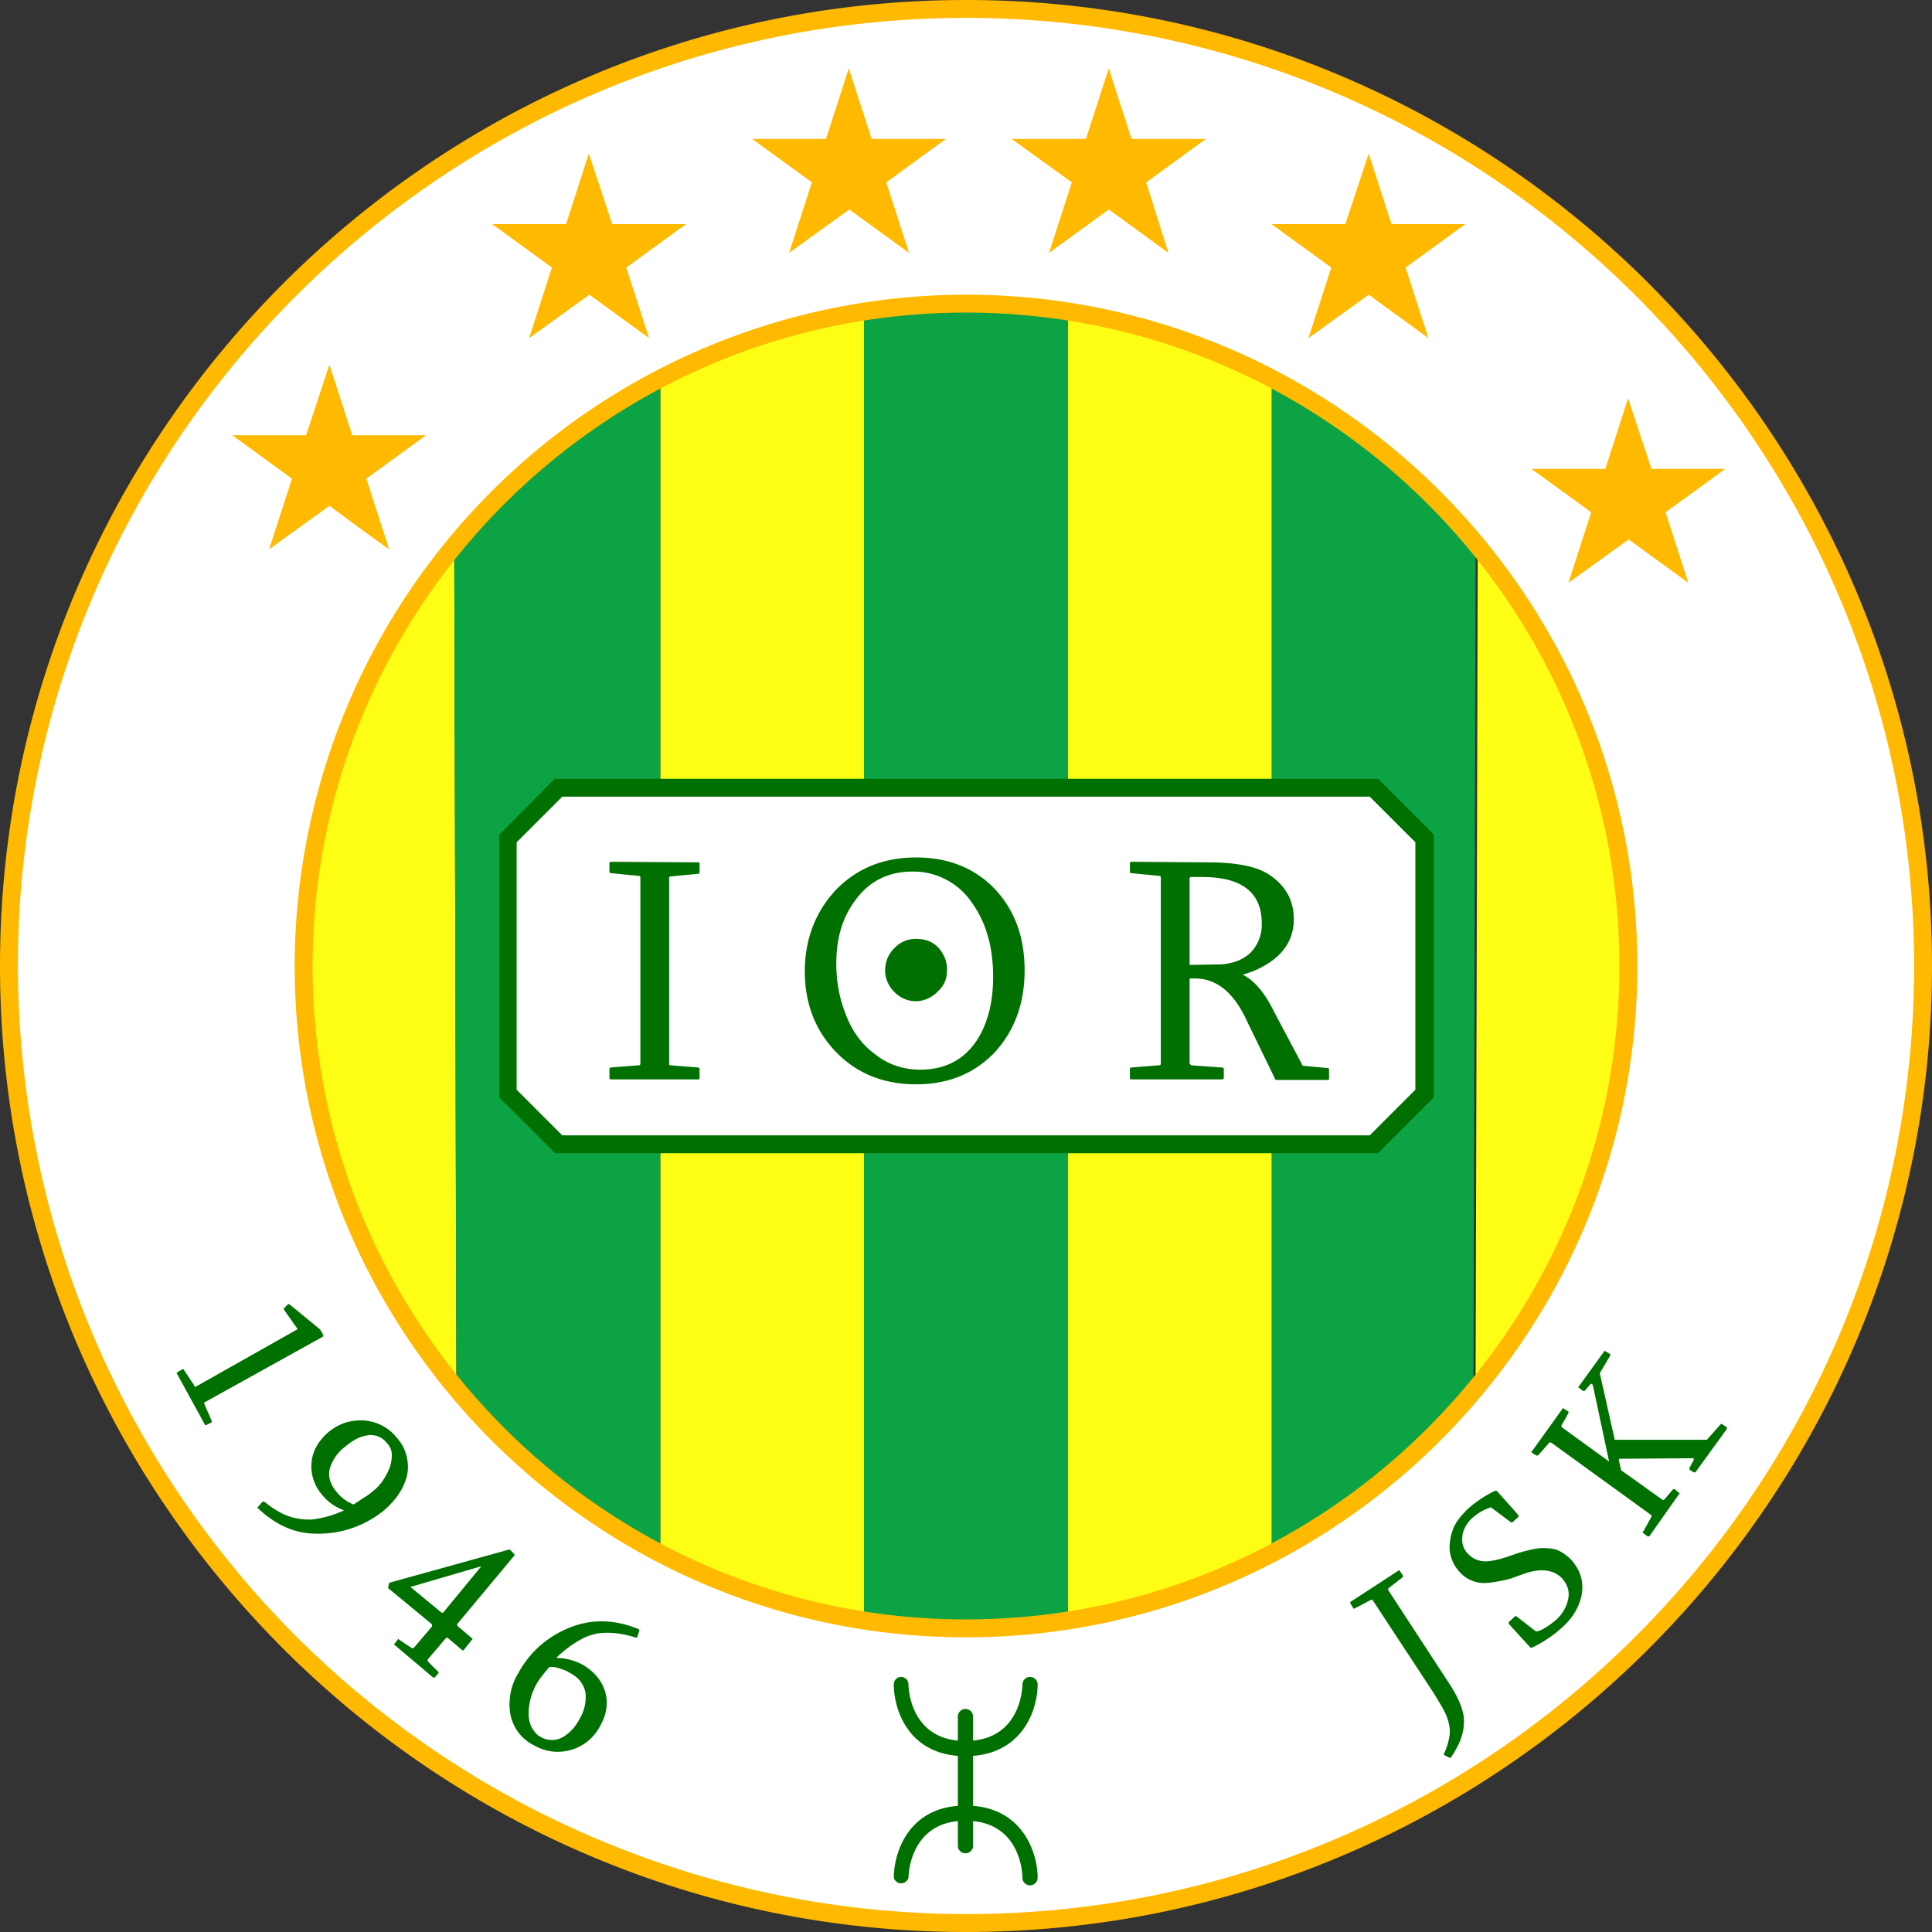
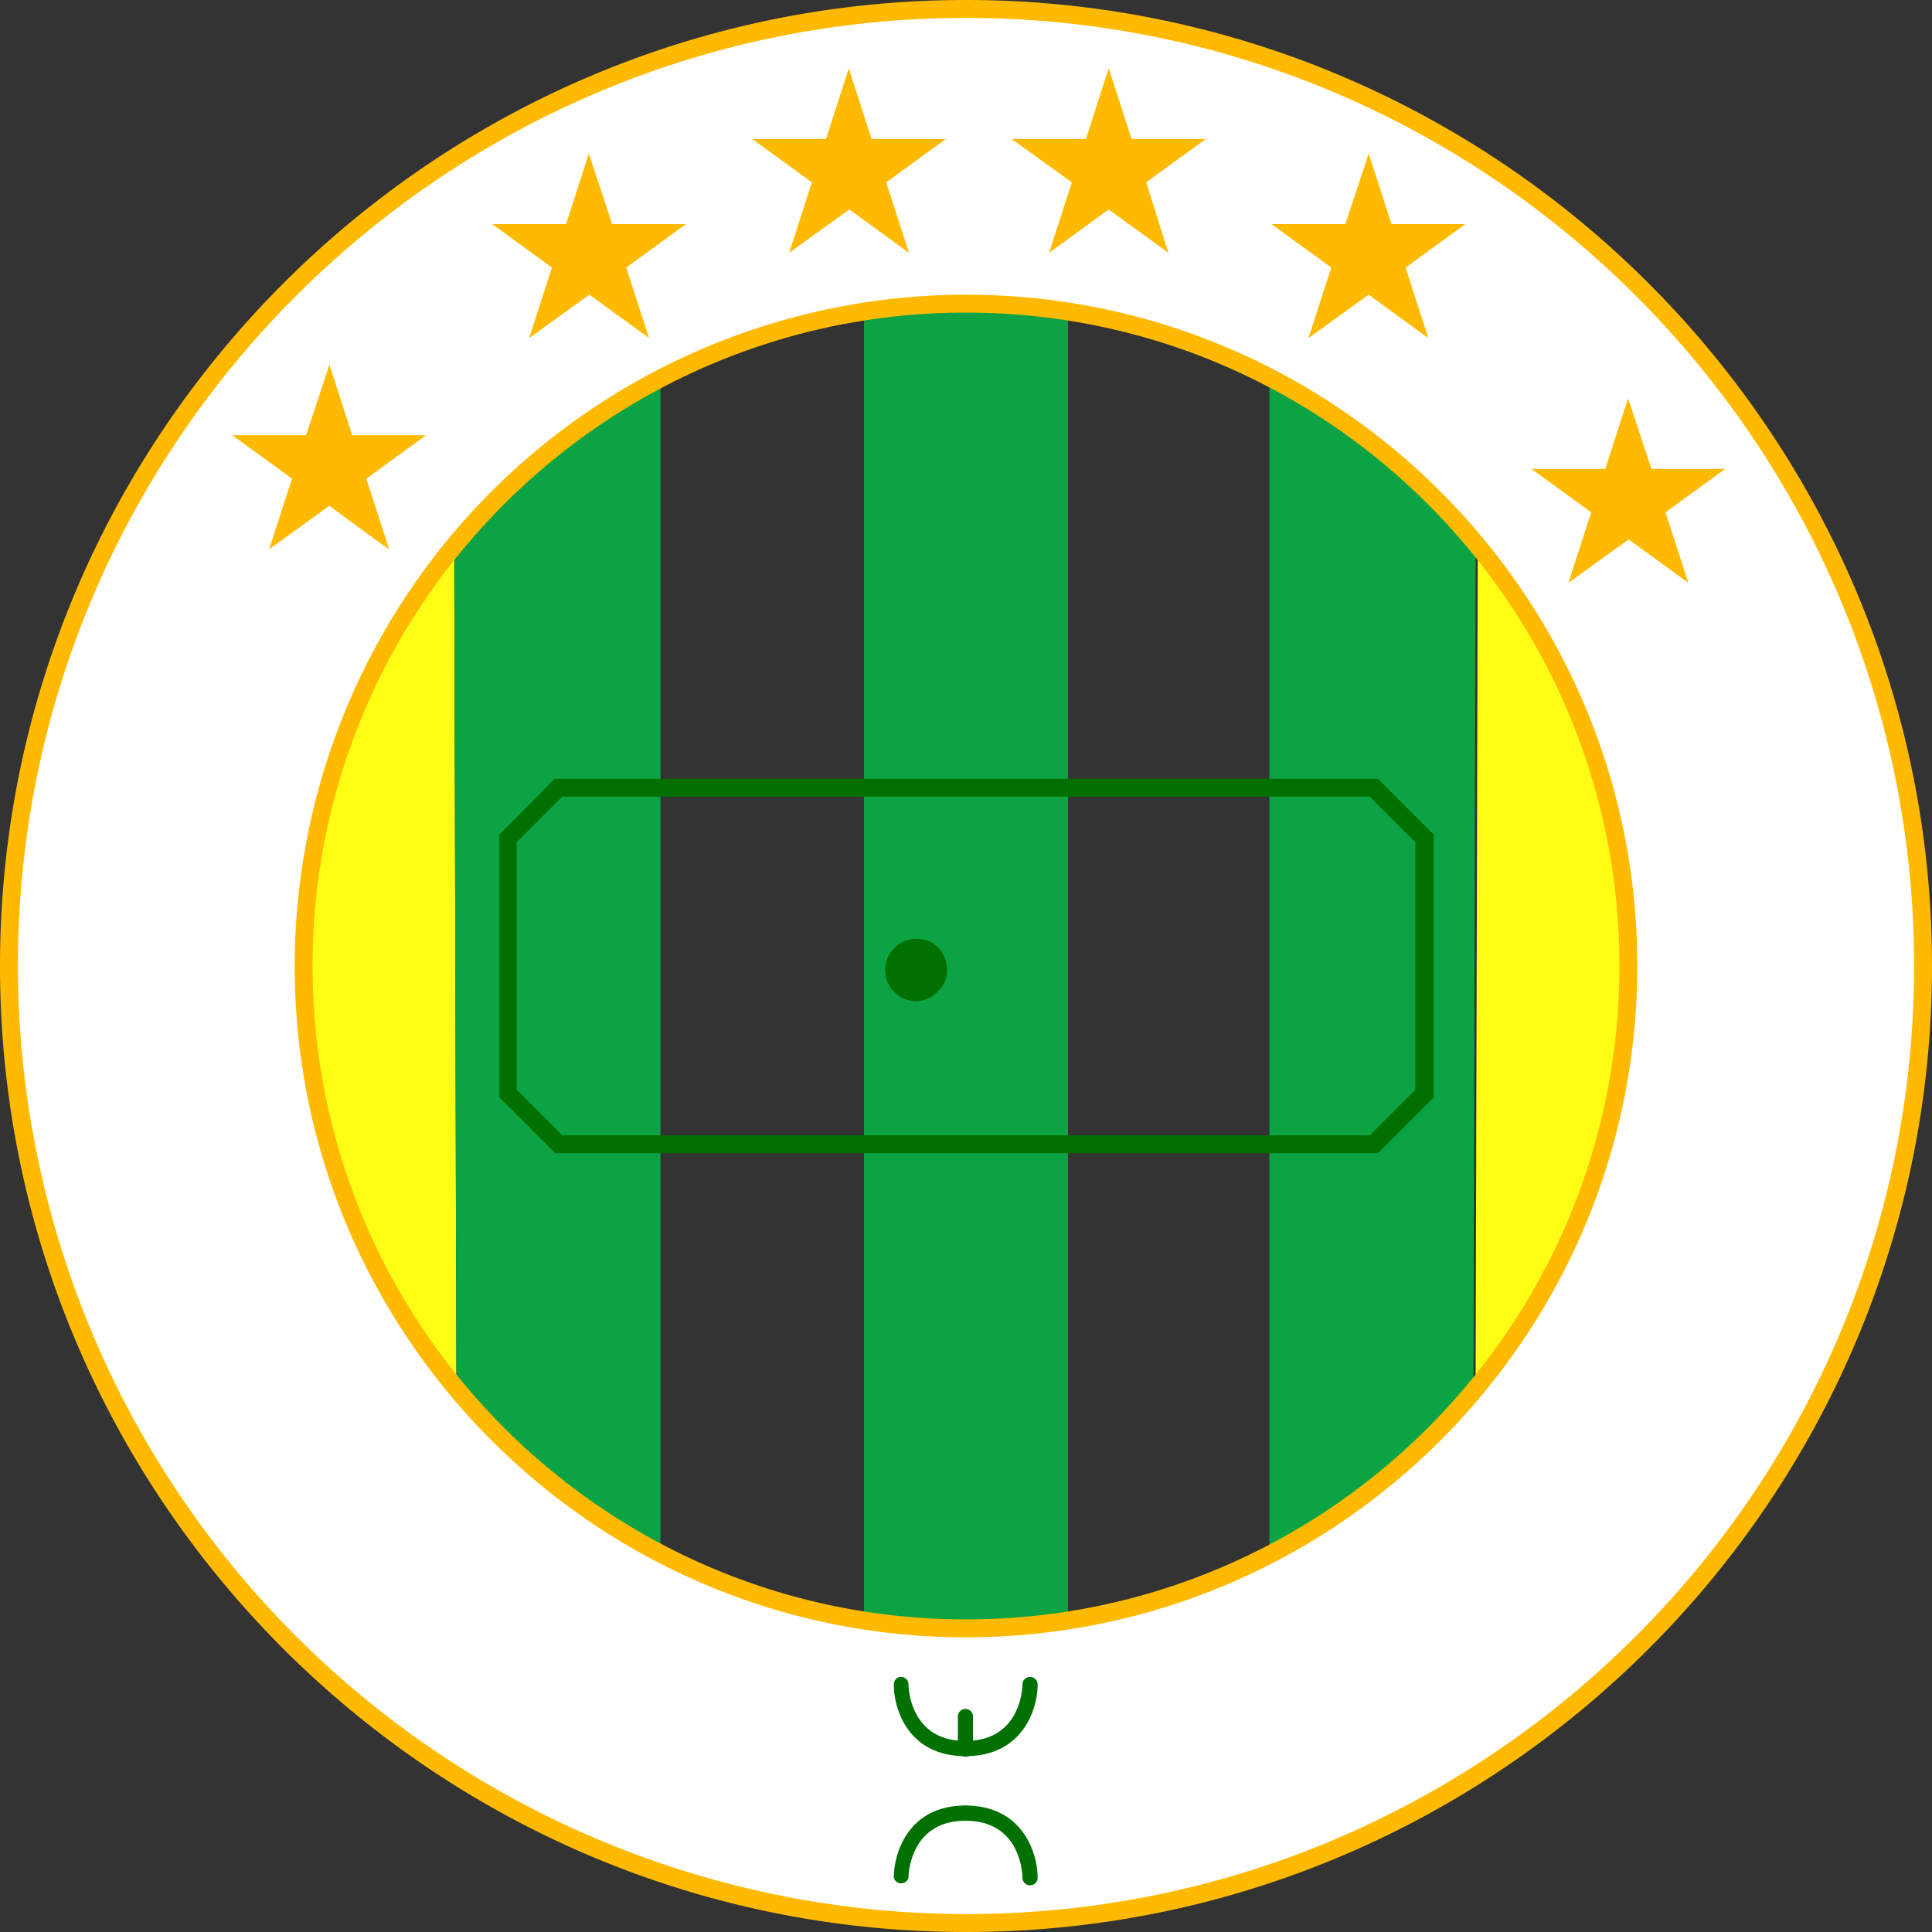
<svg xmlns="http://www.w3.org/2000/svg" fill="none" height="356" width="356">
  <rect width="100%" height="100%" fill="#333333" stroke="none" />
  <path d="m178 300a122 122 0 1 1 0-244 122 122 0 0 1 0 244zm0-298.3a176.3 176.3 0 1 0 0 352.6 176.3 176.3 0 0 0 0-352.6z" fill="#fff" />
  <path d="m84.1 256a121.5 121.5 0 0 1 -.4-155.5zm187.8 0a121.5 121.5 0 0 0 .4-155.5z" fill="#fefe14" />
  <path d="m84.1 256c10.4 12.4 23.1 22.7 37.6 30.3v-216.6a122.6 122.6 0 0 0 -38 30.8zm187.4 0a122.6 122.6 0 0 1 -37.6 30.3v-216.6a122.6 122.6 0 0 1 38 30.8z" fill="#0ca345" />
-   <path d="m159.2 298.6c-13.3-2-26-6.3-37.5-12.3v-216.6c11.5-6 24.2-10.2 37.5-12.3zm37.6 0c13.3-2 26-6.3 37.5-12.3v-216.6c-11.5-6-24.2-10.2-37.5-12.3z" fill="#fefe14" />
  <path d="m178 56c6.4 0 12.7.5 18.8 1.4v241.2a123 123 0 0 1 -37.6 0v-241.2a123 123 0 0 1 18.8-1.4z" fill="#0ca345" />
  <path d="m57.6 178c0-66.4 54-120.4 120.4-120.4s120.4 54 120.4 120.4-54 120.4-120.4 120.4-120.4-54-120.4-120.4zm-3.3 0c0 68.2 55.5 123.7 123.7 123.7s123.7-55.5 123.7-123.7-55.5-123.7-123.7-123.7a123.8 123.8 0 0 0 -123.7 123.7z" fill="#ffba00" />
  <path d="m3.3 178c0-96.3 78.4-174.7 174.7-174.7s174.7 78.4 174.7 174.7-78.4 174.7-174.7 174.7a174.9 174.9 0 0 1 -174.7-174.7zm-3.3 0c0 98.2 79.9 178 178 178 98.2 0 178-79.9 178-178s-79.9-178-178-178-178 79.9-178 178z" fill="#ffba00" />
-   <path d="m178 210.9h75.1l9.4-9.4v-47l-9.4-9.4h-150.2l-9.4 9.4v47l9.4 9.4z" fill="#fff" />
  <g fill="#007000">
    <path d="m178 146.8h74.4l8.4 8.4v45.6l-8.4 8.4h-148.8l-8.4-8.4v-45.6l8.4-8.4zm75.1-3.3h-150.9l-10.2 10.3v48.4l10.3 10.3h151.6l10.3-10.3v-48.4l-10.3-10.3z" />
-     <path d="m128.7 158.9c.1 0 .2 0 .2.3v1.5c0 .2 0 .3-.2.3l-5.1.5c-.2 0-.3 0-.3.3v34.2c0 .2 0 .3.3.3l5 .4c.2 0 .3.1.3.3v1.6c0 .2 0 .3-.2.3h-16c-.3 0-.4-.1-.4-.3v-1.6c0-.2.1-.3.3-.3l5-.4c.3 0 .4-.1.4-.3v-34.3c0-.2-.1-.3-.3-.3l-5-.5c-.3 0-.4-.1-.4-.3v-1.5c0-.2.1-.3.3-.3zm39.4 1.7c-4.4 0-8 1.8-10.5 5.3-2.4 3.2-3.5 7-3.5 11.7 0 3.3.6 6.4 1.7 9.2 1.2 3.2 3 5.7 5.5 7.5 2.4 1.9 5.2 2.8 8.3 2.8 4.5 0 8-1.8 10.4-5.4 2-3.1 3-7 3-11.7 0-5.3-1.2-9.8-3.8-13.5a13 13 0 0 0 -11-5.9zm.7-2.6c6 0 10.9 2 14.6 5.9 3.6 3.9 5.4 8.8 5.4 14.9 0 6-1.8 11-5.4 15-3.8 4-8.6 6-14.6 6s-10.9-2-14.7-5.9-5.8-8.9-5.8-14.9 2-11 5.7-15c3.9-4 8.8-6 14.8-6zm50.4 19.5c0 .2 0 .3.2.3l5.8-.1c2.9-.3 5-1.4 6.2-3.4a7.4 7.4 0 0 0 1.1-4.1c0-5.7-3.6-8.6-11-8.6h-2c-.2 0-.3.1-.3.3zm3.4-18.6c5.4 0 9.3.8 11.6 2.5 2.8 2 4.2 4.6 4.2 8 0 3.8-2 6.7-5.7 8.7-1.2.7-2.4 1.1-3.7 1.5 2 1 4 3.2 5.7 6.7l5.2 9.8c0 .2.2.3.4.3l4.3.4c.2 0 .3.1.3.3v1.6c0 .2 0 .3-.3.3h-9.3c-.2 0-.4-.1-.4-.3l-5.2-10.7c-2.4-5.2-5.6-7.7-9.5-7.7h-.7c-.2 0-.3 0-.3.2v15.5l.3.3 5.6.4c.3 0 .4.1.4.3v1.6c0 .2-.1.3-.4.3h-16.6c-.2 0-.3-.1-.3-.3v-1.6c0-.2.1-.3.3-.3l5-.4c.3 0 .4-.1.4-.3v-34.3c0-.2-.1-.3-.3-.3l-5-.5c-.3 0-.4-.1-.4-.3v-1.5c0-.2.1-.3.3-.3z" />
    <path d="m168.8 173c2.6 0 4.3 1.2 5.3 3.5.3.7.4 1.5.4 2.3 0 1.5-.5 2.8-1.7 3.9a5.8 5.8 0 0 1 -4 1.8c-1.5 0-2.9-.6-4-1.7s-1.7-2.5-1.7-4c0-1.6.6-3 1.7-4.1a5.4 5.4 0 0 1 4-1.7zm19.6 137.4c0 .4-.2 10.4-10.5 10.4a1.4 1.4 0 0 0 0 2.8c10.5 0 13.3-8.6 13.3-13.2a1.4 1.4 0 0 0 -2.8 0z" />
    <path d="m166 309c-.7 0-1.3.6-1.3 1.4 0 4.6 2.7 13.2 13.2 13.2a1.4 1.4 0 1 0 0-2.8c-10.3 0-10.5-10-10.5-10.4 0-.8-.6-1.4-1.4-1.4zm10.5 25.1c0 .8.7 1.4 1.4 1.4 10.3 0 10.5 10 10.5 10.5a1.4 1.4 0 0 0 2.8 0c0-4.6-2.8-13.3-13.3-13.3-.7 0-1.4.7-1.4 1.4z" />
    <path d="m164.7 346a1.4 1.4 0 0 0 2.7 0c0-.4.2-10.5 10.5-10.5a1.4 1.4 0 0 0 0-2.8c-10.5 0-13.2 8.7-13.2 13.3zm11.8-29.7v6a1.4 1.4 0 1 0 2.8 0v-6a1.4 1.4 0 1 0 -2.8 0z" />
-     <path d="m176.5 334.1v6a1.4 1.4 0 1 0 2.8 0v-6a1.4 1.4 0 1 0 -2.8 0z" />
-     <path d="m176.5 322.2v12a1.4 1.4 0 0 0 2.8 0v-12a1.4 1.4 0 0 0 -2.8 0zm81.2-32.8c0-.1.2 0 .2 0l.6.9v.3l-2.7 2.1v.3l11.1 17c1.6 2.4 2.5 4.4 2.8 6.2.3 2.5-.5 5-2.4 7.7h-.2l-.8-.4-.1-.1c-.2 0-.2-.2-.1-.3a12 12 0 0 0 1-3.3c.2-1.5-.2-3.2-1.4-5.3l-1.5-2.5-11.3-17.2h-.3l-3 1.6h-.2l-.6-1v-.2zm21-8.9h-.3l-3.6-2.7c0-.1-.1-.1-.2 0a9 9 0 0 0 -3.3 1.9c-1 .9-1.6 2-1.8 3.1-.2 1.3 0 2.5 1 3.5.8.9 2 1.4 3.2 1.4.9 0 2-.2 3.6-.7l2.7-.9c2.1-.6 3.8-1 5.2-.8 1.6 0 3 .8 4.3 2.1 1.8 2 2.4 4.2 1.9 6.7-.5 2.2-1.7 4.2-3.8 6a22.4 22.4 0 0 1 -5.3 3.5h-.3l-4-4.4v-.3l1.2-1.1h.2l3.6 2.8h.3c1-.3 2.1-1 3.4-2.1a7 7 0 0 0 2.2-3.6c.4-1.5 0-2.8-1-4-1.5-1.6-3.8-2-6.8-1l-2.8 1c-2 .5-3.7.8-5 .8a6 6 0 0 1 -4.3-2 7 7 0 0 1 -1.9-4.3c0-1.6.3-3.1 1.1-4.6.6-1 1.3-1.8 2.1-2.6a20.8 20.8 0 0 1 5.2-3.5h.3l4 4.5v.3zm3.6-12.8c-.1-.1-.2-.2 0-.3l5.6-7.8c0-.1.2-.2.3 0l.8.5v.3l-1.3 2.3.1.3 8.7 6.3-3-14.1-.2-.2h-.2l-1.1 1.3h-.3l-.8-.6c-.1 0-.1-.1 0-.2l4.7-6.5c0-.1.1-.2.2 0l.9.5v.3l-1.9 3.2v.1l2.7 12v.2h17.1v-.1l2.5-2.8h.2l.9.6v.3l-5.8 8h-.3l-.8-.5v-.3l.8-1.5v-.2l-.1-.1-13.6.1-.1.1v.2l.4 1.7v.1l7.7 5.5h.2l1.7-2h.3l.8.7c.1 0 .2.1 0 .2l-5.5 7.8h-.3l-.8-.6c-.1 0-.2-.2 0-.3l1.5-2.7v-.3l-18.5-13.4h-.3l-2.1 2.4h-.3zm-222.7-21.7-.1.3-21.8 12.1c-.1 0-.1.2 0 .4l1.3 3v.3l-1 .5h-.2l-5.2-9.5c-.1-.1 0-.2 0-.2l1-.6h.2l2 3v.2h.3l18.6-10.5c.1 0 .2-.2 0-.3l-2.4-3.4v-.2l.8-.8h.2l5.6 4.6.1.1zm5.6 31.2 1.8-1.2c.6-.3 1.2-.8 1.8-1.3 1-.8 1.8-1.8 2.4-3 .7-1.2 1-2.4 1-3.6 0-.8-.3-1.6-1-2.3a3.7 3.7 0 0 0 -3.6-1.3c-1.2.2-2.5.8-3.9 2a8 8 0 0 0 -2.9 4c-.4 1.5 0 3 1.3 4.5a7.4 7.4 0 0 0 3 2.2zm-7.8 2.8a19.3 19.3 0 0 0 6-1.7 9 9 0 0 1 -4-2.8 8 8 0 0 1 -2-6c.2-2.2 1.3-4 3.1-5.6 1.5-1.2 3-1.9 4.8-2.1a8.5 8.5 0 0 1 7.8 3.1 8 8 0 0 1 1.9 7c-.6 2.4-2 4.4-4 6.2a19 19 0 0 1 -12.7 4.5c-4 0-7.5-1.6-10.8-4.7v-.2l.9-1h.3c2.2 1.8 4.2 2.8 6.1 3.1 1 .2 1.8.2 2.6.2zm18.2 12.4 5.7 4.7c.2.1.3.1.4 0l7-8.5-13 3.8zm4 7.3v-.4l-8-6.6-.1-.1.2-.9.2-.1 22-6.1.9.9v.2l-10.5 12.6c-.1.2-.1.3 0 .4l2.7 2.3c.1 0 .1.1 0 .2l-1.6 2h-.2l-2.7-2.3h-.3l-3.4 4v.3l2 2v.2l-.7.8h-.3l-7.1-6c-.1 0-.2-.1 0-.2l.6-.8c0-.1.2-.1.2 0l2.4 1.6h.3zm21.6 7.5c-1.1 1.3-2 2.4-2.5 3.4s-.9 2-1.1 3.2c-.4 2-.2 3.8.7 5 .4.6.8 1 1.4 1.3 1.3.7 2.7.7 4 0a8 8 0 0 0 3-3.2 8 8 0 0 0 1.2-4.9c-.3-1.6-1.2-2.9-3-3.8-.4-.3-1-.5-1.9-.8-.6-.2-1.2-.3-1.8-.2zm1.3-1.7c1.8 0 3.4.5 4.8 1.2 2.2 1.3 3.6 3 4.2 5s.3 4.2-.9 6.3a8.8 8.8 0 0 1 -5.2 4.4c-2.4.7-4.7.5-7-.8a8 8 0 0 1 -4.4-6 11 11 0 0 1 1.5-7.3c2.3-4.2 5.8-7.1 10.3-8.7 3.8-1.3 7.8-1.1 11.9.6l.1.3-.4 1.2c0 .1-.2.1-.4 0-2.6-.8-4.9-1-7-.7-.8.2-1.6.4-2.4.8a20 20 0 0 0 -5.1 3.7z" />
  </g>
  <path d="m199.7 25.6h.4l4.2-13 4.2 13h13.7l-11 8 4.1 13-11-8-11 8 4.2-13-11.1-8zm-47.9 0h.4l4.2-13 4.2 13h13.7l-11 8 4.2 13-11-8-11.1 8 4.2-13-11-8zm-47.8 15.7h.3l4.2-13 4.3 13h13.6l-11 8 4.2 13-11-8-11.1 8 4.2-13-11-8zm143.6 0h.3l4.3-13 4.2 13h13.6l-11 8 4.2 13-11-8-11.1 8 4.2-13-11-8zm-191.6 38.9h.4l4.3-13 4.2 13h13.6l-11 8 4.2 13c-2-1.3-11-8-11-8l-11.1 8 4.2-13-11-8zm239.5 6.2h.3l4.2-13 4.3 13h13.6l-11 8 4.2 13-11-8-11.1 8 4.2-13-11-8z" fill="#ffba00" />
</svg>